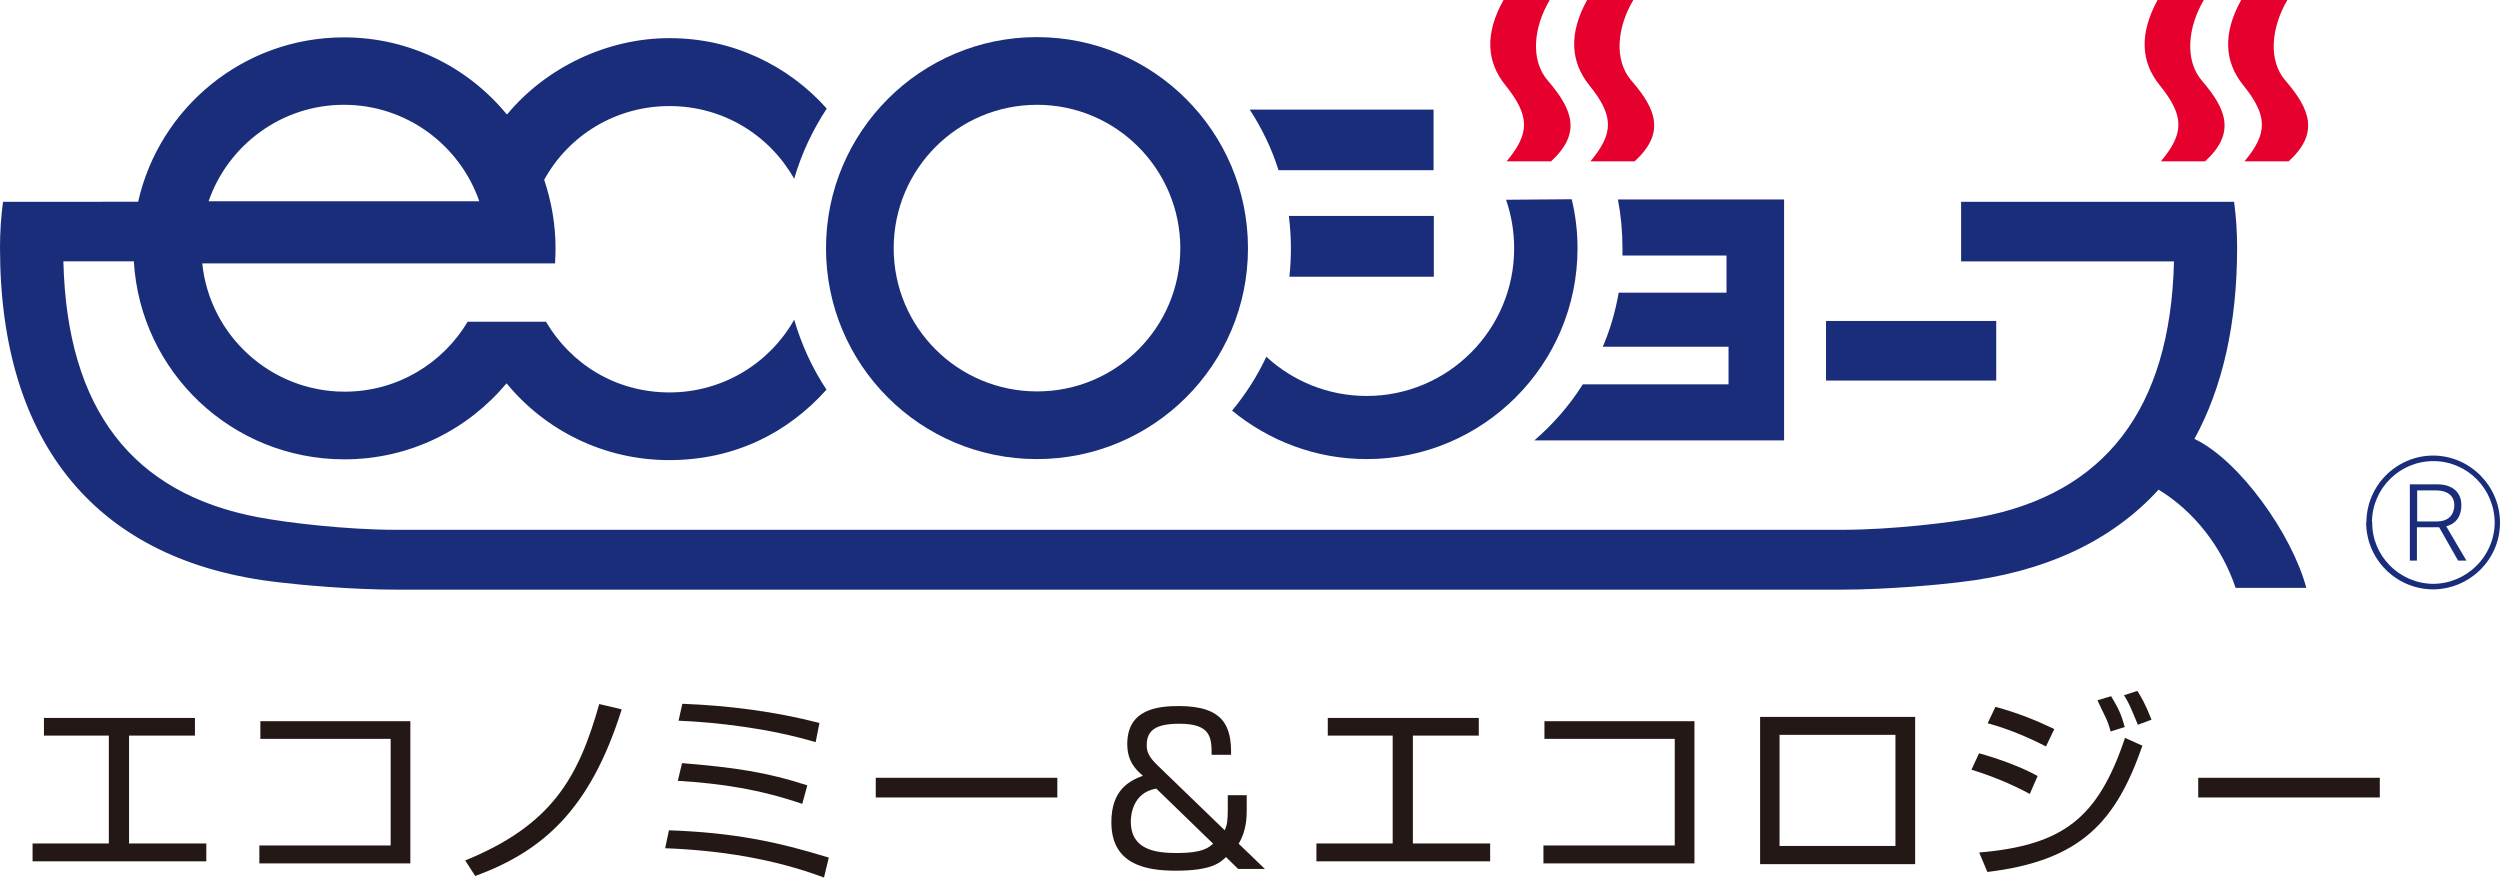
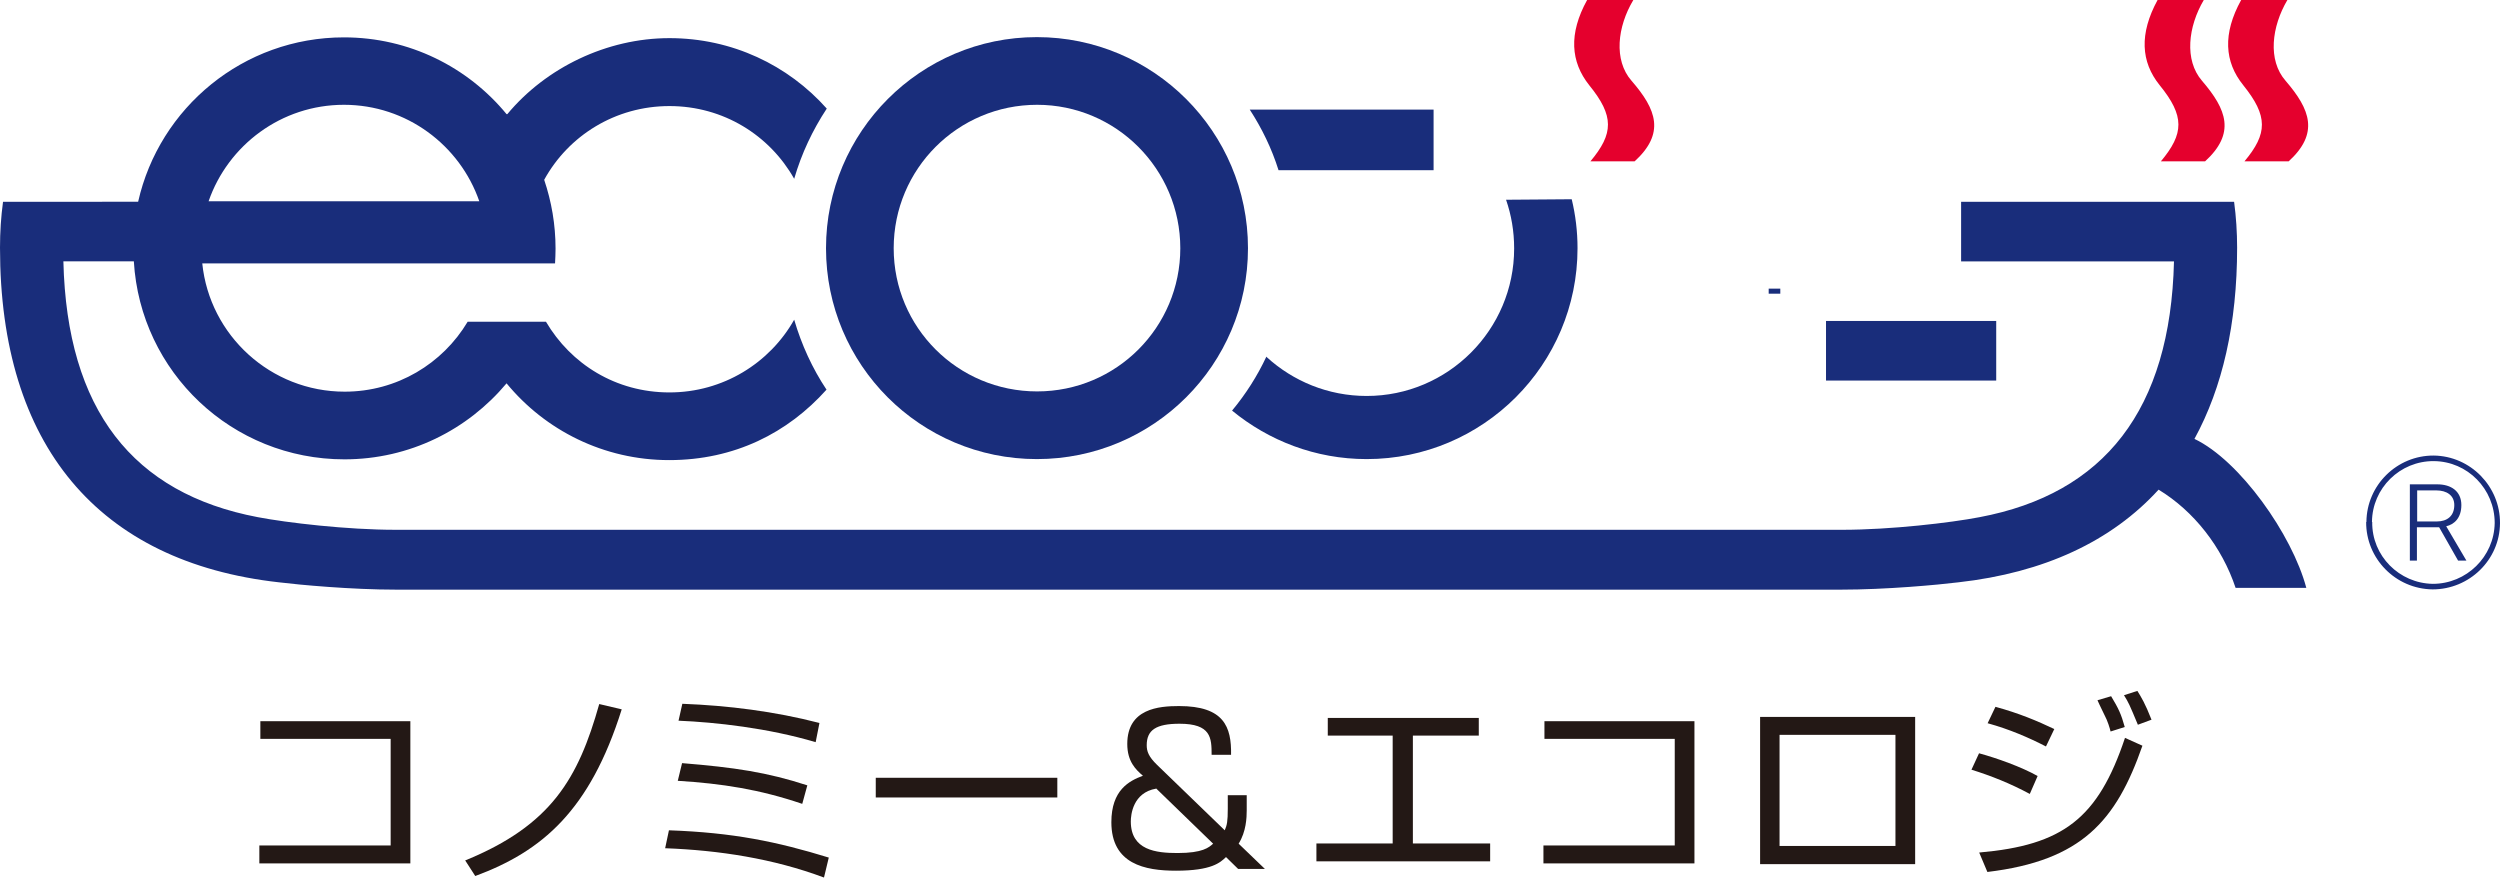
<svg xmlns="http://www.w3.org/2000/svg" id="_レイヤー_2" data-name="レイヤー 2" viewBox="0 0 99 34.75">
  <defs>
    <style>
      .cls-1 {
        fill: #192d7b;
      }

      .cls-1, .cls-2, .cls-3 {
        stroke-width: 0px;
      }

      .cls-2 {
        fill: #231815;
      }

      .cls-3 {
        fill: #e5002d;
      }
    </style>
  </defs>
  <g id="_製作レイヤー" data-name="製作レイヤー">
    <g>
      <g>
        <rect class="cls-1" x="70.04" y="11.43" width=".46" height=".2" />
-         <path class="cls-1" d="m60.76,17.44h9.89V7.9h-6.58c.12.63.18,1.27.18,1.93,0,.1,0,.2,0,.29h0,4.12v1.47h-4.27c-.13.75-.34,1.47-.63,2.14h0,4.98v1.49h-5.77c-.53.84-1.18,1.58-1.92,2.22h0Z" />
-         <path class="cls-3" d="m61.41,6.39h-1.75c.92-1.1.94-1.79-.05-3.02-.74-.92-.82-2.03-.07-3.37h1.83c-.63,1.05-.79,2.38-.07,3.2.98,1.14,1.34,2.08.11,3.2Z" />
        <path class="cls-3" d="m64.73,6.39h-1.75c.92-1.1.95-1.79-.05-3.02-.73-.92-.82-2.03-.08-3.37h1.83c-.63,1.05-.79,2.38-.07,3.2.99,1.14,1.34,2.08.11,3.2Z" />
        <path class="cls-3" d="m87.32,6.39h-1.75c.92-1.1.95-1.79-.05-3.02-.74-.92-.81-2.03-.08-3.37h1.83c-.62,1.05-.78,2.38-.07,3.2.98,1.14,1.34,2.08.11,3.2Z" />
        <path class="cls-3" d="m90.63,6.39h-1.75c.92-1.1.94-1.79-.05-3.02-.74-.92-.82-2.03-.08-3.37h1.83c-.62,1.05-.79,2.38-.07,3.2.98,1.14,1.34,2.08.11,3.2Z" />
        <path class="cls-1" d="m50.15,14.12c-.36.77-.82,1.49-1.36,2.14h0c1.45,1.19,3.3,1.92,5.33,1.92,4.61,0,8.35-3.74,8.35-8.35,0-.67-.08-1.32-.23-1.94l-2.6.02c.21.61.32,1.25.32,1.93,0,3.22-2.62,5.84-5.84,5.84-1.53,0-2.92-.59-3.96-1.54h0Z" />
-         <path class="cls-1" d="m51.04,8.56c.05.42.08.84.08,1.27,0,.38-.02.76-.06,1.13h0s5.72,0,5.72,0v-2.41h-5.73Z" />
        <path class="cls-1" d="m49.49,4.34c.48.74.87,1.54,1.14,2.4h6.14v-2.4h-7.28Z" />
        <path class="cls-1" d="m49.42,9.83c0,4.61-3.74,8.35-8.36,8.35s-8.35-3.74-8.35-8.35,3.74-8.36,8.35-8.36,8.36,3.74,8.36,8.36m-8.35-5.68c-3.14,0-5.68,2.54-5.68,5.68s2.54,5.67,5.68,5.67,5.67-2.54,5.67-5.67-2.54-5.68-5.67-5.68Z" />
        <rect class="cls-1" x="72.31" y="12.71" width="6.74" height="2.36" />
        <path class="cls-1" d="m8.26,7.97c.77-2.22,2.88-3.82,5.36-3.82s4.59,1.6,5.36,3.82h-10.73m11.81-3.45c-1.53-1.86-3.85-3.04-6.44-3.04-3.98,0-7.31,2.78-8.15,6.51H.12c-.08.59-.12,1.2-.12,1.82,0,7.82,3.89,12.45,11.05,13.25h0c.81.1,2.87.29,4.64.29h57.21c1.78,0,3.84-.19,4.65-.29h0c3.4-.38,6.07-1.63,7.93-3.67h0c1.4.85,2.51,2.27,3.05,3.89h2.8c-.56-2.11-2.64-5.05-4.43-5.9h0c1.11-2.03,1.69-4.56,1.69-7.57,0-.61-.04-1.23-.12-1.82h-10.81s0,2.36,0,2.36h8.43c-.14,5.88-2.76,9.2-7.7,10.13h0c-1.14.22-3.52.5-5.45.5H15.66c-1.92,0-4.3-.28-5.45-.5h0c-4.95-.94-7.56-4.25-7.7-10.13h2.79,0c.26,4.39,3.89,7.84,8.34,7.84,2.58,0,4.88-1.17,6.42-3.01h0c1.53,1.86,3.85,3.04,6.44,3.04s4.7-1.08,6.23-2.79h0c-.56-.84-.99-1.78-1.28-2.77h0c-.97,1.72-2.82,2.88-4.94,2.88s-3.9-1.12-4.89-2.8h-3.1c-.99,1.66-2.8,2.77-4.87,2.77-2.93,0-5.35-2.23-5.64-5.08h13.97c.01-.19.02-.39.02-.58,0-.96-.16-1.87-.45-2.73h0c.96-1.75,2.82-2.92,4.96-2.92s3.97,1.16,4.94,2.88h0c.29-1,.73-1.93,1.29-2.78h0c-1.53-1.72-3.75-2.79-6.23-2.79s-4.89,1.17-6.42,3.01h0Z" />
        <path class="cls-1" d="m93.7,20.67c-.01,1.45,1.16,2.65,2.63,2.67,1.46,0,2.66-1.17,2.67-2.62.01-1.46-1.17-2.66-2.62-2.68-1.46-.01-2.66,1.17-2.67,2.63m.22,0c.01-1.34,1.11-2.42,2.45-2.41,1.34.01,2.41,1.11,2.41,2.45-.02,1.34-1.12,2.41-2.45,2.41-1.33-.02-2.42-1.11-2.4-2.45Z" />
        <path class="cls-1" d="m97.34,22.2l-.75-1.32h-.88v1.32h-.28v-3.02h1.09c.54,0,.95.27.95.82,0,.52-.29.77-.6.84l.8,1.36h-.33m-.86-2.78h-.76v1.23h.78c.41,0,.69-.22.69-.65,0-.39-.31-.58-.71-.58Z" />
      </g>
      <g>
-         <path class="cls-2" d="m7.72,28.43v.7h-2.61v4.27h3.06v.71H1.29v-.71h3.02v-4.27s-2.57,0-2.57,0v-.7h5.97Z" />
        <path class="cls-2" d="m16.25,28.55v5.64h-5.98v-.71h5.2v-4.22h-5.16v-.7h5.94Z" />
        <path class="cls-2" d="m18.43,34.07c3.4-1.39,4.47-3.24,5.3-6.19l.89.21c-1.26,4.01-3.15,5.62-5.8,6.6l-.4-.62Z" />
        <path class="cls-2" d="m32.63,34.75c-2.01-.75-4.15-1.08-6.29-1.16l.15-.71c2.55.09,4.28.45,6.33,1.08l-.19.79Zm-.87-2.92c-1.68-.57-3.16-.8-4.92-.91l.17-.7c2.08.17,3.36.36,4.96.88l-.2.73Zm.54-2.44c-1.88-.56-3.97-.79-5.43-.85l.15-.67c1.83.07,3.65.3,5.43.76l-.15.76Z" />
        <path class="cls-2" d="m41.87,30.8v.78h-7.19v-.78h7.19Z" />
        <path class="cls-2" d="m47.98,29.89c0-.67-.02-1.23-1.27-1.23-.93,0-1.3.25-1.3.85,0,.24.07.45.41.78l2.68,2.59c.09-.21.12-.35.12-.86v-.53h.75v.6c0,.29-.02.84-.32,1.32l1.04,1h-1.06l-.48-.47c-.23.22-.57.54-1.98.54-1.23,0-2.56-.26-2.56-1.92,0-1.28.71-1.64,1.25-1.84-.28-.24-.62-.56-.62-1.26,0-1.4,1.25-1.5,2.05-1.5,1.78,0,2.08.82,2.06,1.93h-.77Zm-2.2,1.34c-.92.16-1,1.04-1,1.3,0,1.14,1,1.25,1.85,1.25,1,0,1.24-.22,1.41-.37l-2.26-2.19Z" />
        <path class="cls-2" d="m58.56,28.43v.7h-2.61v4.27h3.06v.71h-6.88v-.71h3.02v-4.27s-2.57,0-2.57,0v-.7h5.97Z" />
        <path class="cls-2" d="m67.1,28.55v5.64h-5.98v-.71h5.2v-4.22h-5.16v-.7h5.94Z" />
        <path class="cls-2" d="m75.84,28.39v5.83h-6.14v-5.83h6.14Zm-.78.71h-4.59v4.4h4.59v-4.4Z" />
        <path class="cls-2" d="m80.38,31.44c-.78-.42-1.54-.72-2.31-.96l.3-.65c.7.19,1.68.54,2.32.9l-.31.71Zm-2,2.32c3.31-.29,4.7-1.34,5.77-4.54l.69.31c-1.04,2.98-2.4,4.55-6.14,5l-.32-.76Zm2.64-4.2c-.68-.35-1.44-.68-2.31-.92l.31-.65c.92.25,1.66.56,2.33.88l-.33.69Zm2.56-.59c-.03-.13-.12-.43-.24-.65-.21-.43-.23-.48-.28-.59l.54-.16c.29.48.4.71.54,1.22l-.57.18Zm1.08-.27c-.35-.84-.36-.86-.55-1.17l.53-.17c.15.24.31.5.56,1.14l-.54.2Z" />
-         <path class="cls-2" d="m94.24,30.8v.78h-7.19v-.78h7.19Z" />
      </g>
    </g>
  </g>
</svg>